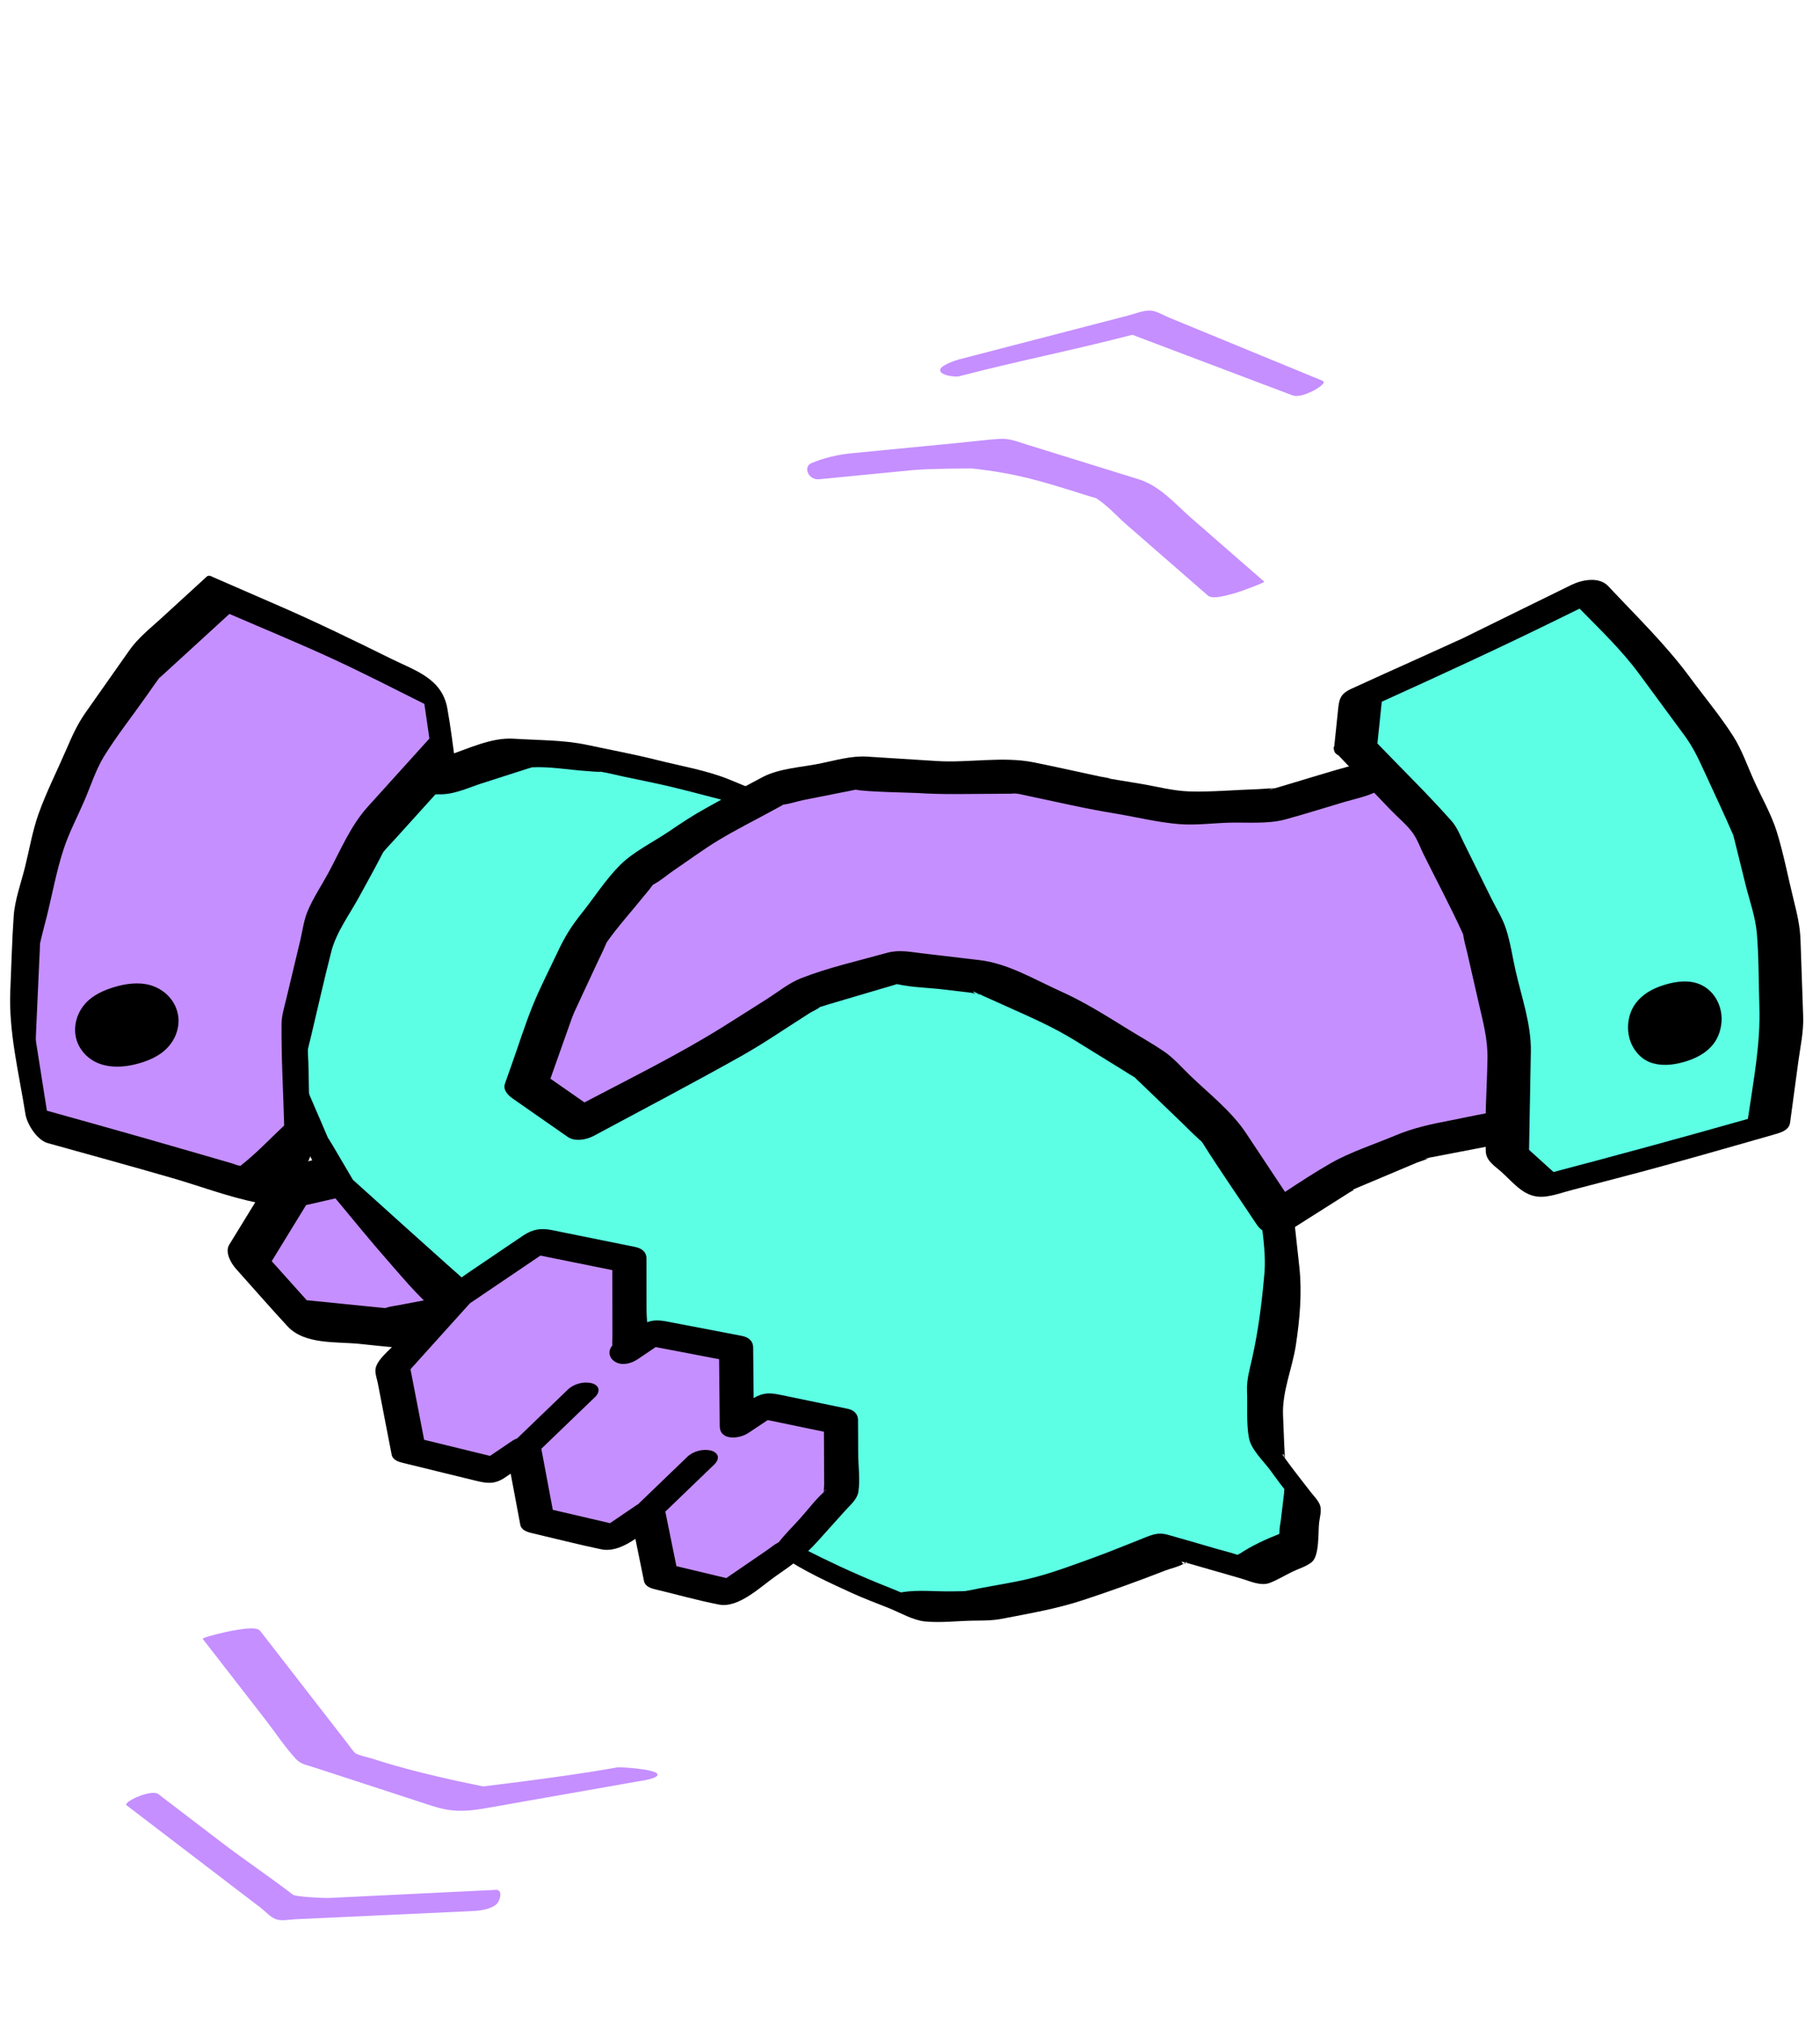
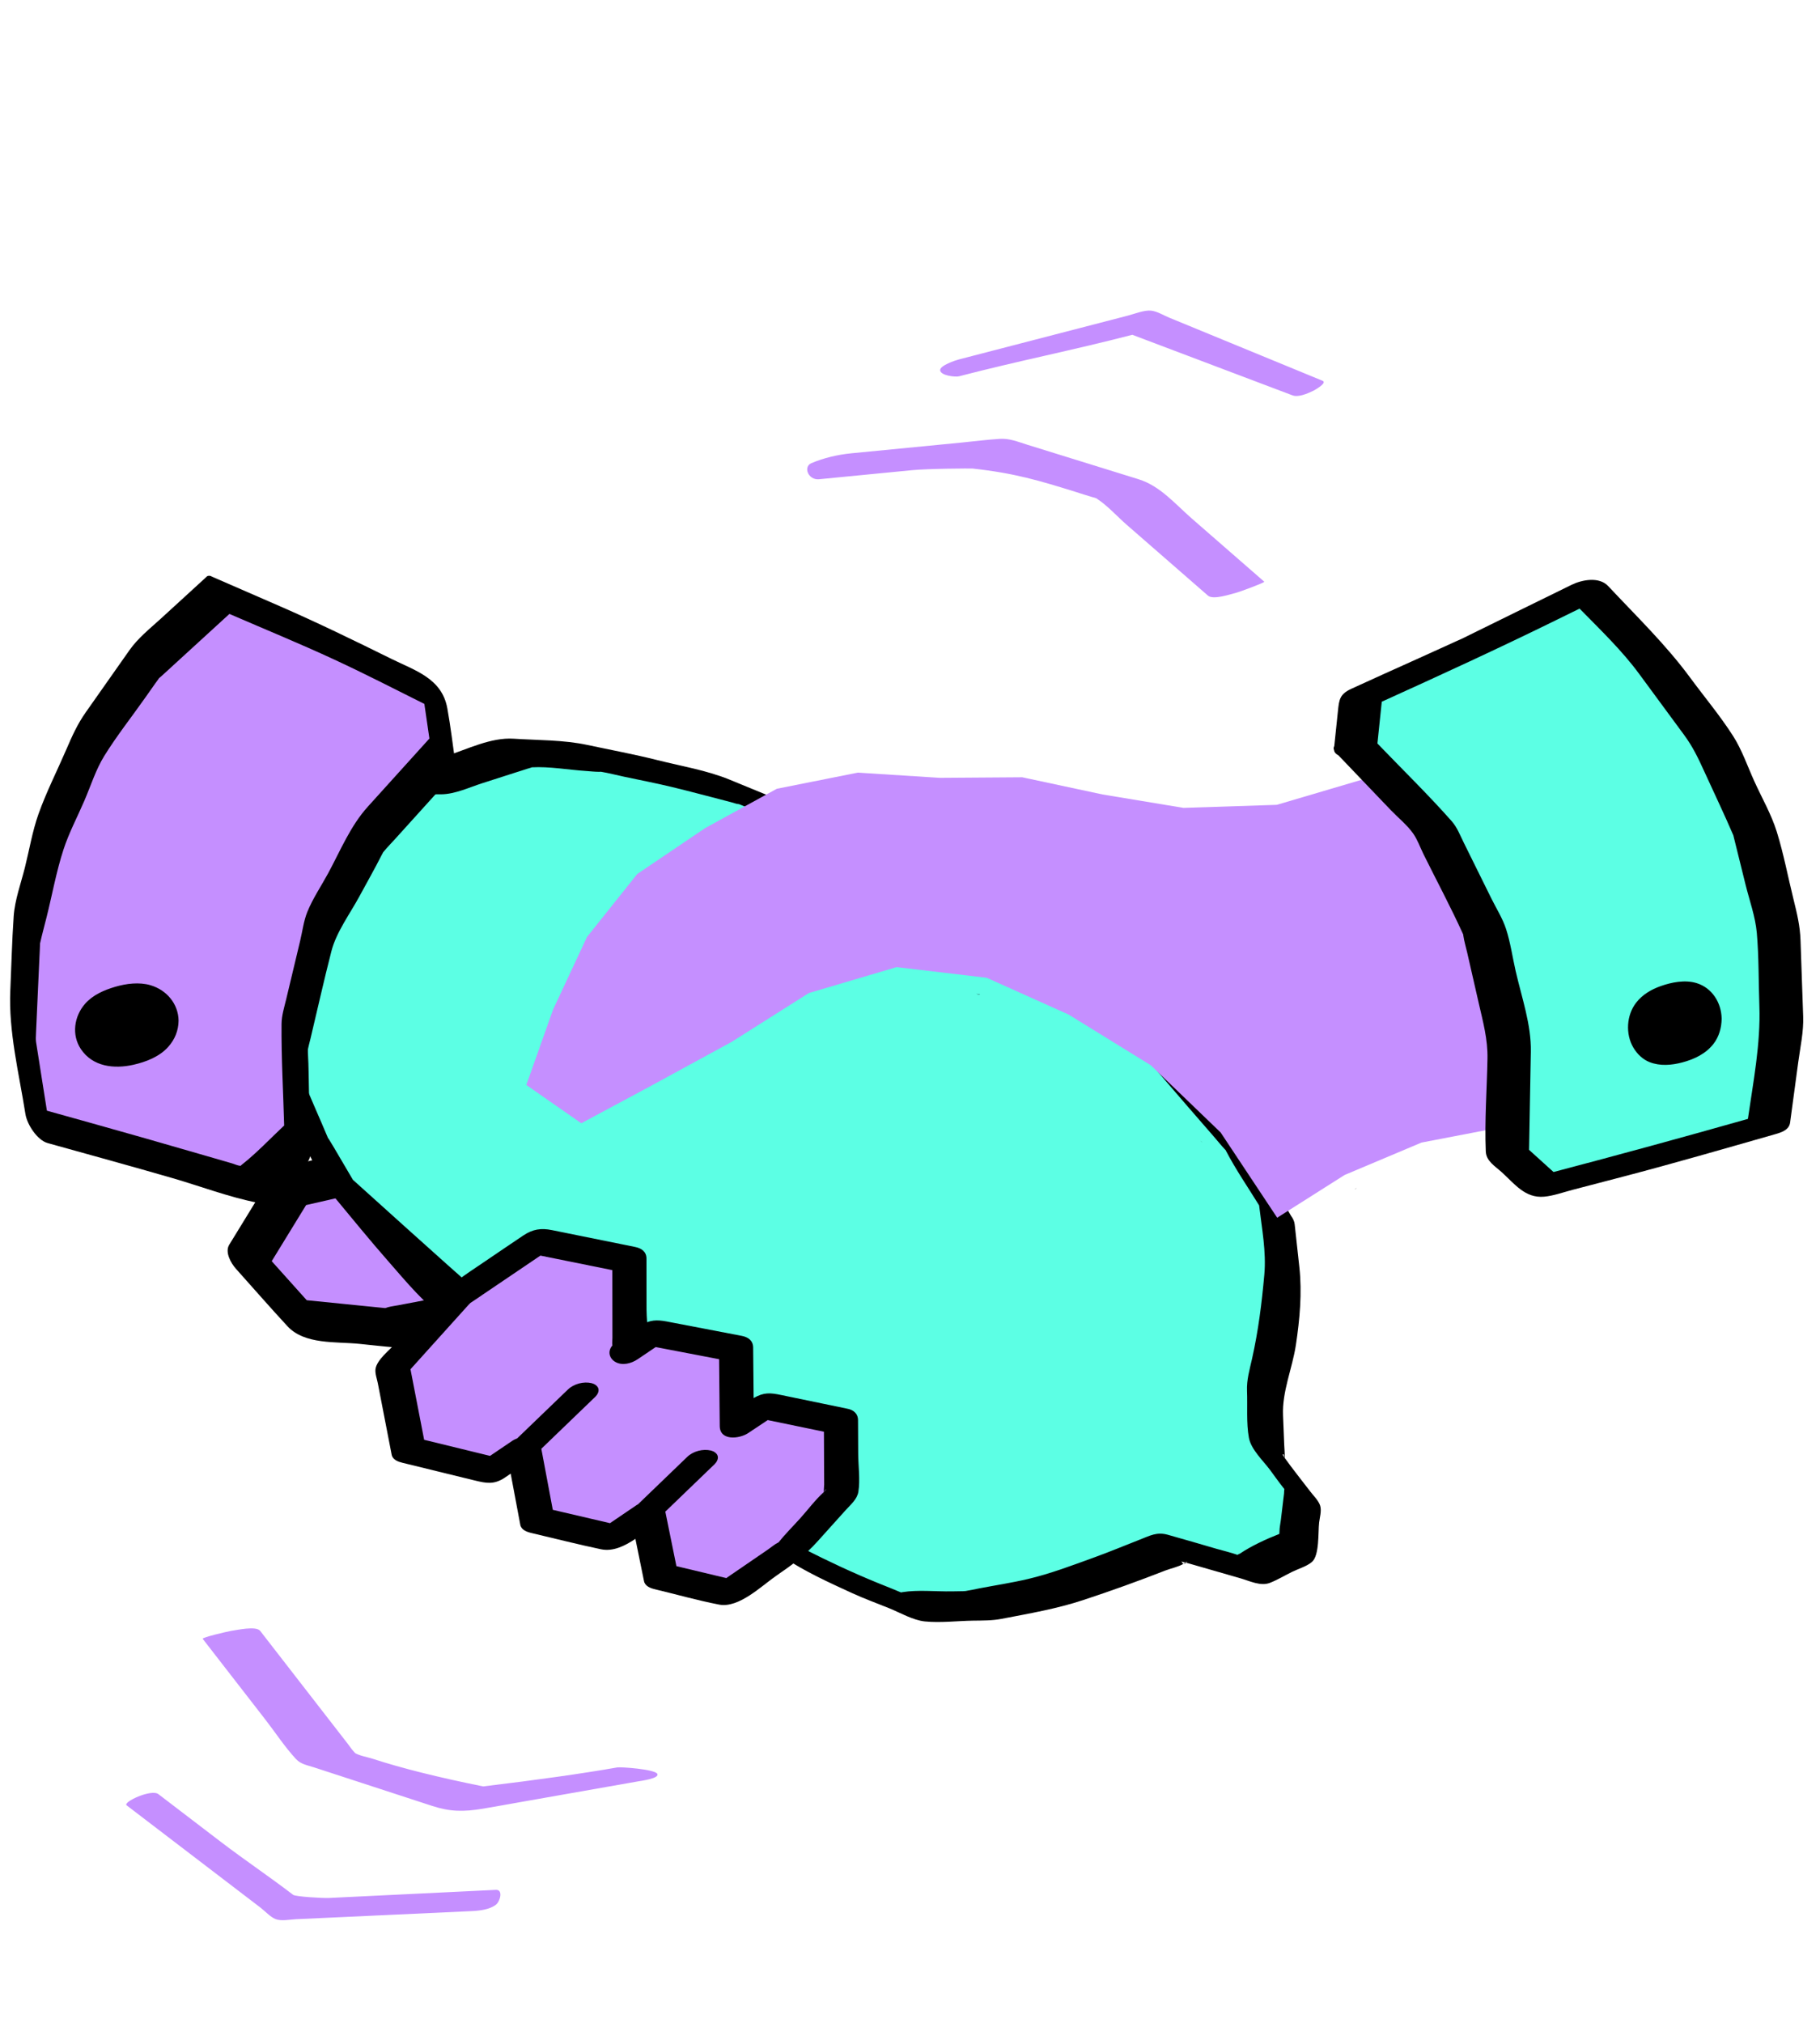
<svg xmlns="http://www.w3.org/2000/svg" width="180" height="200" viewBox="0 0 180 200">
  <g fill="none" fill-rule="evenodd">
    <path d="M0 0H180V200H0z" />
    <g>
      <g>
        <path fill="#C58FFF" d="M6.266 4.553L15.299 2.489 24.482 3.41 29.884 10.249 24.865 16.85 16.195 18.5 7.375 17.614 1.958 11.577z" transform="translate(1 28) translate(21.515 84.79)" />
        <path fill="#000" d="M23.46 15.008l-3.7.704-2.876.548c-.336.064-.692.104-1.023.194-.041.012-.16.05-.257.085-.028 0-.053.002-.085-.002l-.998-.1-3.032-.304-3.668-.368-3.463-3.861c1.133-1.85 2.268-3.699 3.401-5.547l8.302-1.897c2.628.263 5.257.527 7.884.792l3.533 4.472-4.018 5.284m7.563-5.837l-3.714-4.7c-1.133-1.434-1.95-2.867-3.908-3.063l-7.258-.73c-.705-.07-1.37-.176-2.067-.054-.764.133-1.522.348-2.277.52L5.348 2.618l-.034.009-.246.055c-.376.086-.569.34-.654.654L.155 10.28c-.454.739.185 1.84.665 2.376 1.697 1.892 3.368 3.814 5.095 5.679 1.702 1.838 4.792 1.508 7.123 1.744 1.134.113 2.27.25 3.407.341.93.074 1.854-.21 2.767-.385l4.64-.883c.783-.149 2.032-.189 2.634-.743 1.037-.957 1.843-2.424 2.695-3.546l2.26-2.971c.704-.925.23-1.903-.418-2.721" transform="translate(1 28) translate(21.515 84.79)" />
      </g>
      <path fill="#5CFFE4" d="M125.268 91.958L125.924 97.968 125.382 103.946 124.073 109.812 124.297 115.319 127.849 120.073 127.26 124.996 122.742 127.237 114.941 124.991 108.721 127.418 102.409 129.502 95.856 130.761 89.107 130.87 82.864 128.329 76.967 125.329 71.089 121.354 64.647 118.246 58.948 113.991 52.992 110.098 48.019 104.931 42.195 100.825 37.506 95.481 32.981 90.032 29.741 83.755 26.961 77.293 19.537 77.316 12.84 75.513 15.041 68.971 20.243 63.806 24.64 57.928 30.088 53.233 35.947 49.054 41.8 49.091 50.118 46.423 57.329 46.886 64.38 48.392 71.349 50.181 78.007 52.916 84.751 55.401 90.283 59.518 96.198 63.049 101.835 67.004 107.461 71.008 112.648 75.575 117.146 80.826 121.649 86.011z" transform="translate(1 28)" />
      <path fill="#000" d="M116.237 126.504c-.048.04-.12.07-.178.106.091.013.184-.04.25-.094l-.066-.016-.006.004" transform="translate(1 28)" />
      <path fill="#000" d="M125.54 123.43c.002.108-.005.178-.017.232-1.278.498-2.785 1.196-3.895 1.948-.008.004-.204.081-.243.118-.676-.235-1.39-.4-2.078-.598-1.607-.462-3.21-.945-4.822-1.39-1.082-.295-1.727.083-2.758.485-1.488.58-2.967 1.2-4.468 1.744-2.147.779-4.386 1.631-6.608 2.152-1.576.37-3.193.614-4.782.92-.453.087-.91.19-1.366.264-.076.008-.179.018-.235.017-.383 0-.768.013-1.15.019-1.574.026-3.337-.174-4.89.08-.048.007-.083.016-.115.025-.72-.313-1.459-.593-2.186-.89-2.566-1.044-4.98-2.176-7.453-3.434-.525-.267-1.047-.544-1.577-.803-.157-.151-.42-.281-.593-.398l-4.285-2.9c-2.19-1.48-4.708-2.476-7.084-3.624-.087-.04-.175-.089-.265-.135-.42-.332-.87-.638-1.293-.953-1.257-.939-2.504-1.892-3.772-2.816-1.832-1.336-3.784-2.697-5.76-3.852.112.074.073.06-.06-.035-.246-.143-.49-.296-.737-.431.345.19.566.32.701.405-.138-.101-.337-.26-.544-.475l-1.978-2.055c-.883-.917-1.726-1.974-2.74-2.757-1.154-.89-.625-3.403-1.815-4.244-.394-.277-4.651-4.078-12.77-11.402-1.734-2.97-2.55-4.336-2.448-4.098-.063-.146-.129-.293-.19-.44-.331-.799-.683-1.59-1.025-2.384l-1.558-3.623c-.414-.964-1.837-2.258-2.953-2.254-2.445.008-4.907-.076-7.349.023-.203-.058-.407-.11-.611-.165l-2.313-.623-.295-.079c.18-.53.357-1.06.536-1.59.32-.951.52-2.291 1.06-3.144.578-.913 1.731-1.718 2.495-2.477.886-.88 1.85-1.72 2.677-2.657 1.592-1.807 2.735-4.016 4.348-5.804 1.535-1.702 3.573-3.2 5.353-4.649 1.846-1.5 3.88-2.805 5.824-4.18 1.724.011 3.449.044 5.173.03 1.376-.012 2.75-.675 4.046-1.09 1.116-.36 2.233-.718 3.35-1.076.366-.117.735-.226 1.098-.352.14-.05.496-.13.457-.15 1.753-.1 3.66.251 5.403.364.41.027.83.079 1.241.08.123 0 .188-.002.222-.005.776.131 1.55.334 2.318.497 1.553.332 3.115.63 4.658 1.002 1.976.476 3.939 1.012 5.907 1.516.257.066.539.18.803.207-.093-.01-.515-.22.048.014.938.388 1.878.77 2.818 1.157 3.28 1.346 6.59 2.58 9.916 3.807 2.76 2.05 5.479 4.037 8.44 5.805.877.523 1.74 1.105 2.646 1.58l.062.03c.318.224.637.446.955.669 1.483 1.04 2.968 2.075 4.446 3.122 1.73 1.223 3.426 2.502 5.182 3.687l.153.104c.195.18.406.347.6.517l2.864 2.523c.347.306.692.618 1.045.919.103.089.17.153.221.205-.034-.043-.07-.087-.118-.16.037.054.082.107.12.162.11.111.108.131.037.05.496.684 1.149 1.312 1.691 1.944 1.06 1.237 2.114 2.476 3.18 3.705l2.683 3.088c.351.404.687.832 1.058 1.219l.042.041c.01.022.014.033.031.067.965 1.852 2.178 3.611 3.278 5.394.266 2.267.722 4.582.515 6.855-.259 2.866-.587 5.501-1.212 8.305-.244 1.088-.545 2.084-.5 3.194.06 1.493-.082 3.154.187 4.624.212 1.159 1.407 2.262 2.09 3.178.453.606.887 1.24 1.365 1.826.005.005.025.035.055.075-.033.123-.025.34-.034.416l-.315 2.633c-.044.371-.143.776-.137 1.149zM18.426 75.883c.141.029.335.1.026.007l-.026-.007zM90.4 58.616c.204.11.503.391.185.138-.06-.048-.123-.092-.185-.138zm16.188 12.69c.055.062.123.116.185.175-.06-.05-.128-.112-.185-.175zm19.27 44.504c.095-.1.137.1.159.276-.108-.158-.173-.263-.16-.276zm2.717 3.639c-.174-.234-1.932-2.466-2.524-3.314l.006-.16c.013-.355-.029-.722-.044-1.079l-.12-2.967c-.096-2.368.922-4.632 1.273-6.959.381-2.526.619-5.146.342-7.682l-.463-4.24c-.033-.3-.171-.582-.363-.843-1.18-1.963-2.261-4.06-3.619-5.897-1.396-1.89-3.108-3.592-4.643-5.372-1.602-1.858-3.09-3.915-4.854-5.622-1.647-1.593-3.447-3.071-5.186-4.566-1.87-1.61-4.036-2.94-6.05-4.365-1.875-1.324-3.753-2.645-5.64-3.956-.986-.686-2.048-1.267-3.08-1.885-.978-.582-2.121-1.556-3.213-1.928l-.296-.22c-.663-.494-1.327-.987-1.99-1.482-.958-.712-1.902-1.443-2.872-2.137-1.083-.774-2.44-1.141-3.68-1.598-1.403-.518-2.798-1.064-4.211-1.552l-.021-.007-.212-.087c-.615-.255-1.233-.506-1.849-.76-1.386-.569-2.77-1.145-4.159-1.708-2.25-.912-4.778-1.328-7.129-1.92-2.276-.572-4.594-1-6.888-1.49-2.367-.506-4.872-.46-7.282-.616-2.272-.146-4.568 1.037-6.705 1.722l-1.904.611c-.138.044-.956.271-.808.287-1.288.14-2.702-.028-3.989-.036-.918-.006-1.74-.164-2.5.368-1.248.874-2.483 1.77-3.724 2.656-1.892 1.35-3.607 2.842-5.37 4.36-.67.578-1.431 1.12-2.006 1.79-.895 1.046-1.667 2.228-2.49 3.329-1.43 1.91-2.882 3.473-4.58 5.158-.731.726-1.849 1.505-2.4 2.383-.582.93-.797 2.37-1.145 3.404l-1.055 3.139c-.373 1.108 1.704 2.438 2.579 2.673l3.484.938c1.158.313 2.387.807 3.584.942 1.758.199 3.61.098 5.427.027.653 1.588 1.31 3.177 2.093 4.693 1.212 2.355 2.223 5.012 3.922 7.058 1.694 2.04 3.368 4.096 5.116 6.09 1.9 2.165 3.6 4.276 5.957 5.939 1.29.91 2.556 1.935 3.904 2.763.094.115.275.246.348.322l1.846 1.918c1.006 1.044 1.964 2.272 3.12 3.156 1.161.888 2.463 1.627 3.685 2.424l2.062 1.35.384.25c1.291 1.033 2.656 1.983 3.98 2.971 2.309 1.722 4.8 2.848 7.393 4.1.408.197.823.427 1.245.607l.002.002c.255.207.553.375.825.558l4.346 2.94c2.098 1.419 4.569 2.543 6.866 3.595 1.192.548 2.439.995 3.654 1.49 1.08.44 2.347 1.182 3.522 1.3 1.537.153 3.194-.052 4.738-.078.967-.014 1.897.003 2.845-.18 2.752-.529 5.437-.985 8.093-1.863 2.748-.906 5.427-1.87 8.122-2.922.504-.196 1.29-.356 1.786-.662-.08-.011-.154-.076-.2-.236.01.034.206.086.384.127.205-.169.174-.075.067.015l.21.048c1.717.495 3.433.99 5.149 1.482.925.268 2.01.813 2.932.451.741-.291 1.46-.724 2.172-1.077.586-.291 1.457-.547 1.965-.975.776-.653.61-2.946.725-3.918.061-.5.253-1.142.106-1.643-.152-.516-.683-1.017-.995-1.434z" transform="translate(1 28)" />
      <path fill="#000" d="M111.565 75.717l-.037-.05-.003-.002.04.052M53.785 109.606l.06.034-.096-.06c.012.007.025.018.036.026" transform="translate(1 28)" />
      <path fill="#C58FFF" d="M141.707 43.459L134.093 48.972 125.274 51.575 116.05 51.876 108.048 50.551 100.095 48.849 91.957 48.906 83.831 48.392 75.828 49.987 68.732 53.881 62.026 58.412 57.054 64.641 53.691 71.84 51.054 79.271 56.488 83.058 63.42 79.339 71.367 75.008 78.997 70.183 87.675 67.62 96.582 68.673 104.698 72.315 112.827 77.333 119.725 83.973 125.315 92.397 131.984 88.171 139.589 84.966 147.708 83.407 155.884 83.308 156.884 74.626 155.818 65.863 152.476 57.706 148.076 50.021z" transform="translate(1 28)" />
      <path fill="#000" d="M117.744 84.792c.017.029.07.083.16.161-.006-.01-.012-.015-.018-.024-.047-.046-.096-.09-.142-.137M132.958 89.61c.065-.027.136-.076.218-.15l-.02.008c-.06.05-.125.098-.198.143M133.08 47.535c-.053.016-.117.048-.17.095l.047-.015c.039-.028.078-.054.123-.08" transform="translate(1 28)" />
-       <path fill="#000" d="M142.598 82.747c-1.993.383-3.747.739-5.613 1.525-2.094.883-4.388 1.606-6.367 2.733-1.543.877-3.037 1.86-4.528 2.84l-3.848-5.8c-1.454-2.192-3.646-3.886-5.531-5.7-.829-.796-1.624-1.726-2.576-2.377-1.14-.78-2.365-1.46-3.54-2.185-2.23-1.378-4.346-2.719-6.732-3.79-2.56-1.149-5.159-2.732-7.97-3.064l-5.727-.676c-1.197-.142-2.265-.372-3.447-.043-2.801.784-5.788 1.45-8.495 2.51-1.195.467-2.293 1.371-3.368 2.05-1.44.91-2.874 1.83-4.32 2.732-4.393 2.743-9.128 5.075-13.732 7.495l-3.367-2.347c.56-1.582 1.123-3.165 1.684-4.748l.461-1.298c.107-.303.42-.936.067-.228.343-.688.65-1.393.975-2.087l1.616-3.46c.182-.39.386-.777.55-1.175.08-.199.225-.472.19-.449 1.128-1.61 2.501-3.108 3.726-4.64.247-.31.53-.611.751-.941.031-.048.085-.1.133-.154.703-.357 1.385-.965 2.022-1.395 1.47-.994 2.914-2.072 4.434-2.991 1.75-1.058 3.599-1.976 5.391-2.958.349-.19.702-.377 1.047-.575.64-.07 1.359-.323 1.94-.44 1.253-.248 2.507-.498 3.76-.748.458-.091.923-.169 1.377-.275l.071-.016c.788.22 5.602.304 6.075.334 1.364.086 2.688.115 4.056.105l3.83-.027 1.414-.01c.05 0 .168-.01.294-.02.076.008.338.015.478.046.513.114 1.027.22 1.54.33l3.744.802c1.423.305 2.839.573 4.273.81 2.07.344 4.193.873 6.286 1.041 1.577.128 3.251-.09 4.833-.14 1.791-.06 3.901.154 5.645-.32 1.953-.531 3.886-1.147 5.827-1.72 1.355-.399 2.8-.643 3.958-1.48l5.419-3.926c1.618 1.683 3.232 3.37 4.88 5.02.08.191.217.377.32.556l1.428 2.494c.83 1.448 1.746 2.874 2.499 4.365 1.287 2.549 2.031 5.371 3.27 7.946.013.137.042.275.05.41.057.784.191 1.569.287 2.347.221 1.823.341 3.693.667 5.5.018.094.022.222.024.305l-.04.348-.322 2.8-.428 3.729-5.048.06c-2.132.026-4.204.57-6.293.97m-2.296 3.724c-.122.11-.71.133 0 0m-15.296-36.509c-.03.01-.061.016-.09.027-.611.203-.418.033.09-.027M153.7 66.28l.018.04c.145.3.016.288-.018-.04m4.797 3.803c-.179-1.475-.21-3.062-.548-4.51-.309-1.317-1.033-2.609-1.543-3.855-.63-1.536-1.189-3.13-1.899-4.631-.52-1.103-1.214-2.149-1.82-3.207-.85-1.486-1.63-3.05-2.566-4.485-.807-1.234-2.09-2.262-3.108-3.313l-3.582-3.69c-.309-.317-.732-.472-1.183-.514-.592-.128-1.256-.05-1.811.353l-4.602 3.331c-.85.615-1.716 1.212-2.55 1.846-.036.03-.121.076-.206.127.107-.034.146-.006-.123.08-.063.043-.114.087-.125.124.013-.044.043-.08.077-.11-.048.016-.09.03-.158.048-2.256.611-4.488 1.324-6.729 1.985-.31.091-.622.179-.932.275-.59-.001-1.203.073-1.776.093-2.216.072-4.475.283-6.693.219-1.582-.047-3.218-.49-4.78-.75l-3.083-.51c-.005 0-.007 0-.013-.002.062.01.109.017.103.015-.306-.12-.69-.148-1.01-.217-2.188-.468-4.372-.96-6.565-1.404-3.104-.629-6.464.063-9.625-.137l-6.893-.436c-1.594-.1-3.178.39-4.732.7-1.763.351-3.95.466-5.565 1.306-1.935 1.007-3.83 2.102-5.744 3.151-1.245.684-2.389 1.455-3.568 2.253-1.534 1.037-3.47 1.976-4.795 3.288-1.421 1.41-2.58 3.233-3.828 4.798-.997 1.247-1.67 2.322-2.349 3.773-.84 1.799-1.776 3.58-2.517 5.423-.752 1.87-1.36 3.812-2.033 5.71l-.682 1.927c-.225.63.317 1.163.767 1.477l5.432 3.786c.744.52 1.888.278 2.616-.114 4.854-2.604 9.736-5.168 14.54-7.864 2.32-1.302 4.528-2.835 6.777-4.257.26-.165.758-.365 1.026-.607.22-.047.453-.142.654-.201l5.21-1.54c.584-.172 1.174-.336 1.756-.518 1.434.329 3.033.347 4.486.518l2.687.318c.167.02.414.08.66.126-.333-.12-.445-.338-.061-.132.125.07.26.12.393.177.126.01.244.01.337-.014-.1.025-.197.036-.288.036.083.035.166.074.247.111l2.467 1.107c2.307 1.036 4.522 2 6.667 3.325l4.801 2.965c.368.226.732.468 1.107.684.134.153.304.29.446.427l4.172 4.015c.6.576 1.183 1.182 1.805 1.735.033.031.066.062.098.096-.032-.057.032-.016.141.135.036.036.07.074.107.103-.042-.033-.056-.05-.087-.078.01.014.016.018.025.034 1.728 2.75 3.596 5.42 5.391 8.125.697 1.05 2.244 1.158 3.264.513l5.881-3.728c.143-.09.323-.185.491-.287-.163.07-.24.025-.012-.053.072-.025.14-.06.212-.09.025-.02.064-.038.086-.061-.023.024-.044.033-.067.054l.417-.176 3.75-1.58 1.842-.776c.144-.061.993-.3 1.12-.458l.062-.013c.588-.104 1.174-.224 1.762-.338 1.44-.277 2.882-.552 4.323-.83.399-.076.918-.089 1.293-.247.018-.008.018-.012.032-.019 2.586-.003 5.173-.062 7.759-.094.885-.01 2.336-.382 2.462-1.486l.532-4.624c.168-1.46.524-3.018.483-4.494-.039-1.402-.346-2.851-.515-4.242" transform="translate(1 28)" />
      <path fill="#000" d="M95.554 70.261c.106.038.235.068.38.067l-.049-.022c-.107-.01-.218-.024-.331-.045" transform="translate(1 28)" />
      <path fill="#C58FFF" d="M82.171 112.525L74.727 110.985 71.87 112.882 71.798 105.338 63.621 103.773 60.957 105.571 61.258 105.22 61.247 96.547 52.229 94.721 44.263 100.11 37.823 107.257 39.395 115.372 47.651 117.389 50.793 115.257 52.118 122.307 59.522 124.036 63.08 121.618 64.353 127.873 71.023 129.468 77.236 125.215 82.203 119.695z" transform="translate(1 28)" />
      <path fill="#5CFFE4" d="M133.072 45.856L140.828 53.964 145.799 64.01 148.284 74.888 148.079 86.073 151.622 89.277 162.754 86.37 173.902 83.191 175.22 73.426 174.882 63.716 172.547 54.291 168.522 45.45 162.762 37.626 156.011 30.415 144.838 35.904 133.577 41.004z" transform="translate(1 28)" />
      <path fill="#000" d="M152.646 87.878l-2.421-2.19c.058-3.236.118-6.47.177-9.705.049-2.688-.906-5.363-1.501-7.97-.313-1.37-.516-2.828-.952-4.166-.335-1.032-.958-2.02-1.438-2.987l-2.745-5.549c-.367-.741-.654-1.513-1.2-2.13-2.34-2.644-4.892-5.124-7.337-7.672l.43-4.13c5.781-2.621 11.535-5.262 17.233-8.063.777-.38 1.553-.761 2.33-1.143 2.035 2.074 4.181 4.129 5.882 6.44l4.448 6.04c.854 1.16 1.372 2.235 1.975 3.559.967 2.125 1.986 4.238 2.906 6.385l.013.059c.085.353.174.705.263 1.058l.932 3.767c.384 1.547.97 3.162 1.11 4.752.21 2.397.168 4.842.253 7.247.13 3.733-.602 7.448-1.134 11.146-6.394 1.813-12.796 3.562-19.224 5.252m24.429-22.898c-.05-1.435-.339-2.626-.687-4.034-.553-2.229-.984-4.534-1.667-6.726-.53-1.7-1.47-3.333-2.205-4.95-.674-1.478-1.233-3.13-2.11-4.5-1.28-2.003-2.849-3.871-4.259-5.786-2.4-3.26-5.331-6.085-8.096-9.038-.893-.955-2.59-.63-3.622-.124-3.63 1.783-7.262 3.557-10.886 5.347l-.06.025c-.33.14-.655.296-.982.444l-3.424 1.552c-2.145.971-4.298 1.927-6.434 2.914-1.145.529-1.204 1.066-1.32 2.196l-.362 3.467c-.075.127-.084.261-.019.4.025.222.184.395.436.52l5.162 5.397c.713.745 1.626 1.479 2.222 2.323.426.603.7 1.388 1.026 2.049 1.3 2.625 2.692 5.225 3.905 7.891l.015.028c.005.035.01.083.021.15.083.553.252 1.107.377 1.652l1.137 4.976c.435 1.904.906 3.587.87 5.526-.055 3.036-.294 6.127-.167 9.16.039.957.891 1.437 1.58 2.06 1.275 1.153 2.304 2.587 4.193 2.417.938-.086 1.885-.435 2.79-.671 1.653-.433 3.309-.864 4.963-1.296 5.054-1.32 10.069-2.776 15.093-4.209.623-.178 1.381-.422 1.478-1.148l.81-6.002c.201-1.482.536-2.986.483-4.486l-.261-7.524" transform="translate(1 28)" />
      <path fill="#C58FFF" d="M42.806 46.63L35.678 54.514 30.622 63.897 28.14 74.278 28.418 84.942 23.865 89.161 13.361 86.118 2.764 83.162 1.228 73.437 1.668 63.704 4.024 54.266 7.885 45.314 13.513 37.311 20.649 30.781 31.381 35.448 41.936 40.655z" transform="translate(1 28)" />
      <path fill="#000" d="M2.549 74.58c.008-.109.003-.086 0 0M35.37 51.766c-1.704 1.885-2.698 4.315-3.897 6.542-.68 1.258-1.545 2.533-2.081 3.861-.358.885-.484 1.925-.707 2.853l-1.38 5.772c-.195.815-.453 1.611-.46 2.452-.028 3.339.167 6.694.26 10.033-1.383 1.297-2.721 2.723-4.208 3.893-.055.044-.08.072-.097.095-.01 0-.013-.003-.026-.004-.27-.012-.587-.17-.846-.245l-3.316-.96c-3.466-1.004-6.932-2-10.407-2.969l-4.566-1.275-.572-3.617c-.168-1.066-.337-2.132-.504-3.199-.021-.133-.019-.314-.014-.417-.002.048-.008.112-.017.219.02-.237.021-.475.032-.711l.336-7.437c.018-.419.047-.839.057-1.258l.001-.125c.002.001.004 0 .006-.01.195-.872.434-1.736.65-2.603.548-2.197.959-4.492 1.66-6.646.534-1.647 1.381-3.244 2.066-4.834.626-1.45 1.133-3.076 1.964-4.422 1.232-1.994 2.721-3.87 4.07-5.788l.964-1.37c.085-.12.5-.67.388-.551-.108.117.419-.357.527-.455l1.26-1.155 5.177-4.736c3.46 1.498 6.956 2.93 10.375 4.515 2.998 1.39 5.946 2.902 8.905 4.383l.498 3.423-6.099 6.746m8.74-3.706c.019-.177-.008-.38-.073-.599-.254-1.811-.47-3.636-.796-5.432-.537-2.956-3.17-3.722-5.508-4.875-3.687-1.819-7.348-3.606-11.114-5.244l-6.653-2.895c-.15-.1-.306-.117-.466-.052l-4.604 4.213c-1.096 1.002-2.249 1.907-3.102 3.122L7.49 42.414c-.844 1.2-1.345 2.33-1.932 3.69-.912 2.115-1.985 4.22-2.755 6.39-.598 1.684-.902 3.525-1.335 5.258C1.076 59.324.464 60.97.353 62.594.184 65.027.13 67.476.02 69.912c-.184 4.1.857 8.197 1.495 12.238.16 1.014 1.158 2.577 2.195 2.866 4.115 1.149 8.238 2.274 12.341 3.464 2.763.8 5.57 1.872 8.392 2.43.81.16 1.154-.472 1.753-1.026 1.024-.95 2.313-1.865 3.188-2.954.459-.569.324-1.141.304-1.873l-.125-4.786c-.037-1.385-.029-2.778-.109-4.162-.01-.162 0-.32.001-.378.068-.345.168-.69.25-1.03.689-2.88 1.33-5.776 2.068-8.645.488-1.906 1.857-3.732 2.784-5.453.725-1.344 1.488-2.674 2.177-4.037.05-.1.105-.208.164-.306l.063-.075c.356-.43.753-.834 1.129-1.248 1.955-2.164 3.91-4.327 5.867-6.49l.003-.006c.108-.036.169-.15.148-.381" transform="translate(1 28)" />
      <path fill="#000" d="M13.888 69.41c-1.118-.328-2.404-.165-3.502.158-1.09.32-2.214.808-2.977 1.683-1.08 1.24-1.35 3.071-.406 4.478 1.168 1.743 3.286 1.977 5.197 1.544 1.242-.28 2.574-.796 3.441-1.771.653-.734 1.006-1.6 1.02-2.588-.023-1.678-1.194-3.038-2.773-3.503M166.788 69.2c-1.138-.35-2.48-.083-3.568.306-.933.333-1.78.836-2.396 1.622-.966 1.23-1.078 3.109-.283 4.451.37.623.917 1.163 1.598 1.432 1.035.41 2.186.312 3.244.031 1.182-.314 2.316-.85 3.081-1.831.552-.708.796-1.597.808-2.487-.02-1.578-.94-3.052-2.484-3.525" transform="translate(1 28)" />
      <g fill="#C58FFF">
        <path d="M13.736 8.985c1.004 1.293 1.938 2.729 3.05 3.93.485.523 1.115.607 1.803.832l11.666 3.806c1.769.578 3.114.596 5.048.27 1.29-.217 2.576-.453 3.864-.68L50.6 15.13c.33-.058 2.19-.301 1.918-.756-.272-.452-3.612-.688-3.954-.627-3.406.6-7.827 1.225-13.262 1.877-4.426-.89-8.06-1.798-10.904-2.726-.55-.18-1.303-.29-1.805-.59.065.038.092.057-.074-.114-.222-.229-.404-.522-.6-.772l-4.83-6.224-3.84-4.95c-.404-.52-2.35-.073-2.896.003-.205.029-2.9.64-2.787.785l6.17 7.95zM13.278 27.609c.435.334.96.912 1.471 1.126.573.236 1.435.048 2.025.02l9.65-.445 7.791-.36c.747-.035 1.738-.154 2.35-.63.414-.321.74-1.5 0-1.468-5.442.253-11.115.552-16.558.804-.534.025-3.258-.129-3.496-.311-2.51-1.918-4.712-3.372-7.222-5.29l-6.11-4.668c-.699-.534-3.552.792-3.138 1.109l13.237 10.113z" transform="translate(1 28) translate(11.484 133)" />
      </g>
      <g fill="#C58FFF">
        <path d="M37.566 20.93c-1.517-1.63-2.795-3.557-4.86-4.443l-10.59-4.545c-.9-.387-1.671-.82-2.655-.86-1.256-.052-2.521-.02-3.778-.03l-10.975-.084c-1.325-.01-2.75.17-4.017.557-.86.263-.492 1.651.592 1.66l9.242.07c1.635.013 5.813.432 5.975.467 4.113.894 6.42 1.87 9.886 3.358.54.233 1.078.483 1.626.7.11.042.24.083.34.145.136.084-.164-.129.02.017.996.792 1.833 1.971 2.699 2.901l7.259 7.804c.478.514 2.292.08 2.895-.003.22-.03 2.872-.692 2.787-.784l-6.446-6.93zM37.396.918c-.52-.28-1.11-.742-1.696-.876-.657-.15-1.69.147-2.36.247-3.14.47-6.279.942-9.418 1.413L16.277 2.85c-.339.05-1.959.402-1.958.876 0 .54 1.444.835 1.783.784 6.123-.92 11.362-1.37 17.486-2.29l15.094 7.594c.58.312 1.565-.016 2.133-.22.147-.053 1.484-.63 1.006-.888L37.396.918z" transform="translate(1 28) rotate(-6 99.777 -734.783)" />
      </g>
      <path fill="#000" d="M80.505 119.493c.118-.225.431-.394 0 0m-.029.086c.005.083.016.147.038.169-.05-.048-.05-.109-.038-.169m-2.35 2.554c-.706.785-1.475 1.546-2.133 2.37-.017.009-.026.009-.047.019-.342.167-.666.455-.978.669l-4.14 2.835-4.93-1.179-1.097-5.39 4.165-4.01c.236-.228.472-.456.71-.683.198-.192.384-.514.306-.804-.077-.29-.4-.48-.666-.543-.794-.19-1.762.06-2.352.63l-4.866 4.685c-.045.026-.096.05-.134.075l-2.637 1.79-5.656-1.32-1.133-6.036 4.627-4.456.71-.683c.2-.192.384-.514.306-.803-.077-.29-.4-.48-.666-.544-.794-.19-1.76.062-2.351.63l-5.016 4.83c-.183.07-.349.148-.47.23l-2.213 1.5-6.518-1.592c-.451-2.324-.901-4.648-1.35-6.973.917-1.02 1.836-2.038 2.755-3.058l2.273-2.522c.237-.263.477-.523.711-.79.03-.034.12-.119.196-.195.099-.064.224-.15.257-.17.3-.189.588-.397.88-.596l2.694-1.822 3.084-2.087 7.113 1.439.005 3.698.003 3.002c0 .222-.045.519-.003.75-.004.004-.006.004-.01.01-.477.555-.31 1.258.292 1.61.7.41 1.603.156 2.227-.266l1.774-1.198 6.27 1.2.064 6.607c.013 1.489 1.944 1.273 2.805.702l1.942-1.29 5.558 1.15.023 5.236c0 .073-.04.47-.034.73-.852.773-1.582 1.76-2.35 2.613m5.749-6.417l-.016-3.301c-.003-.68-.486-1.039-1.084-1.14-.016-.003-.027-.008-.043-.011-2.16-.448-4.322-.894-6.482-1.341-1.05-.217-1.71-.286-2.716.305l-.048-5c-.006-.688-.498-1.031-1.127-1.15l-6.792-1.302c-.957-.182-1.71-.377-2.568-.05-.027-.436-.057-.86-.058-1.25l-.006-5.04c0-.693-.503-1.025-1.126-1.15l-8.218-1.664c-1.075-.218-1.897-.099-2.836.529-1.252.836-2.494 1.688-3.743 2.532-1.964 1.33-3.76 2.459-5.34 4.213l-3.497 3.879c-.572.635-1.92 1.663-2.04 2.593-.055.423.155.998.233 1.402l.525 2.714.84 4.333c.102.526.66.71 1.101.816l7.116 1.74c1.12.272 1.886.439 2.958-.266.201-.134.399-.273.598-.407l.95 5.053c.098.52.664.712 1.102.815 2.29.535 4.575 1.125 6.878 1.607 1.176.245 2.328-.306 3.405-1.028.283 1.39.568 2.78.85 4.172.107.524.657.71 1.101.816 2.101.501 4.2 1.1 6.32 1.51 1.97.382 4.198-1.85 5.713-2.888 1.547-1.059 2.774-1.964 4.018-3.346l2.8-3.112c.49-.544 1.128-1.059 1.249-1.806.19-1.19-.013-2.574-.017-3.777" transform="translate(1 28)" />
    </g>
  </g>
</svg>